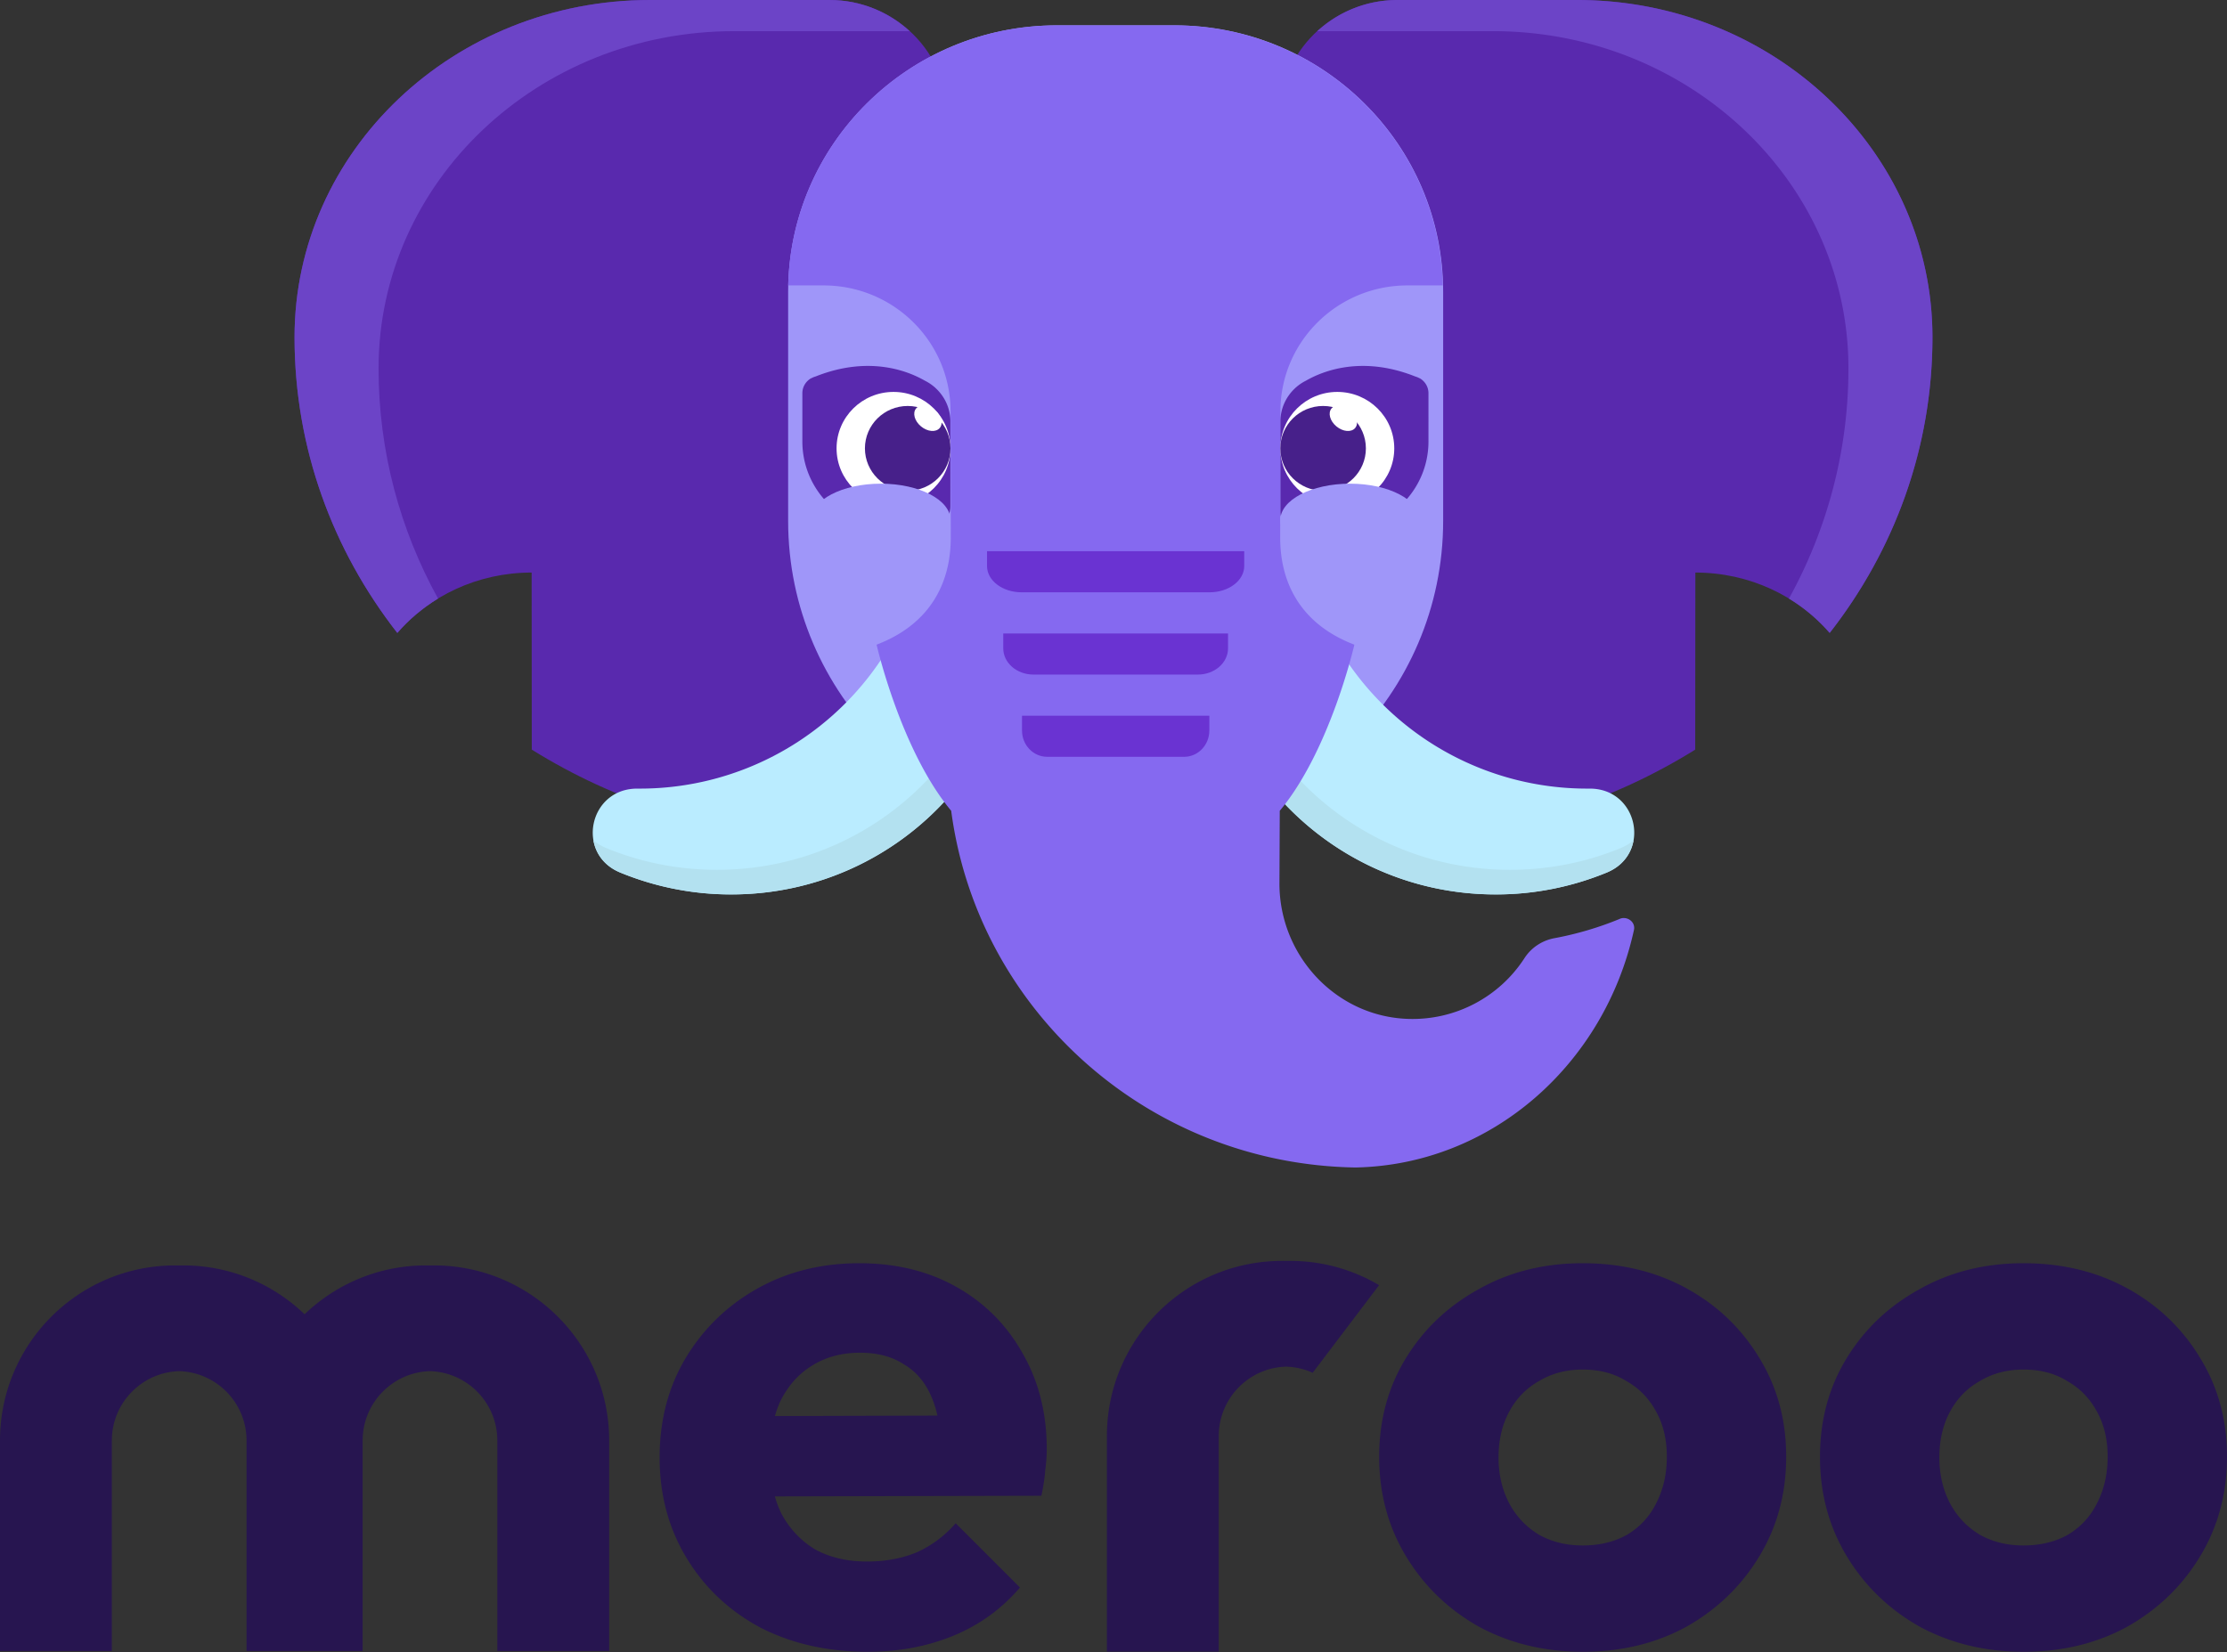
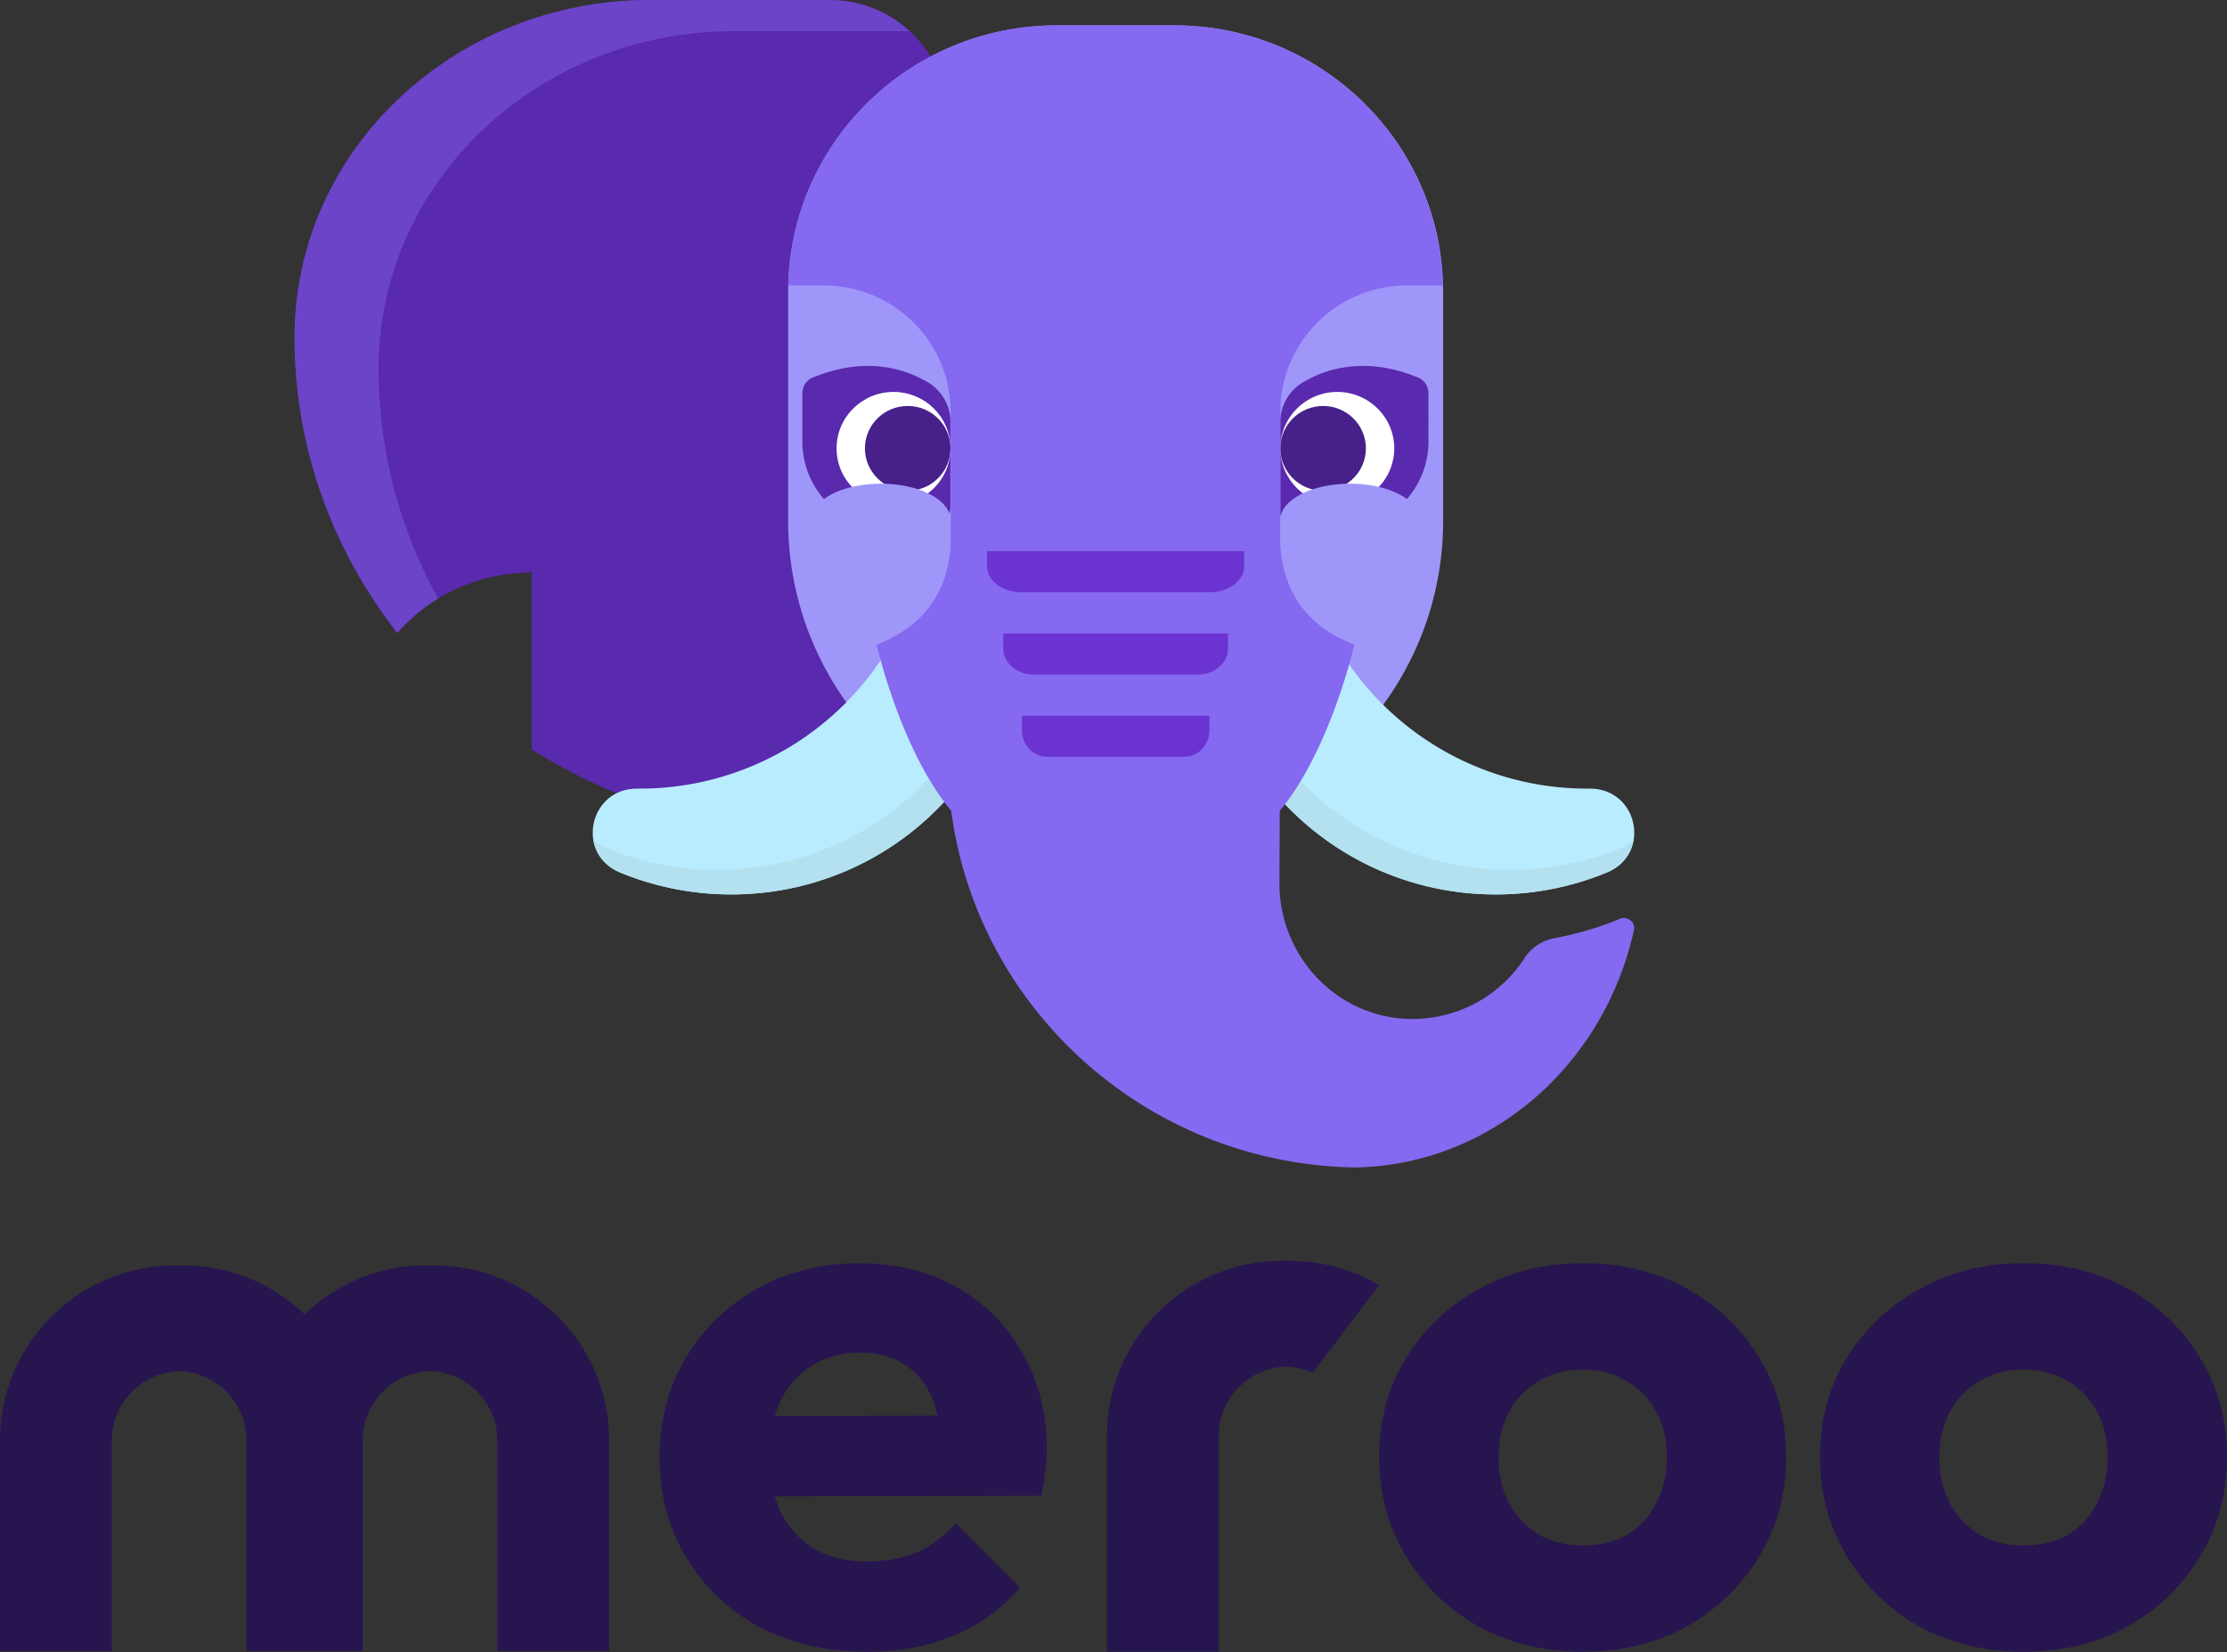
<svg xmlns="http://www.w3.org/2000/svg" fill="none" viewBox="0 0 500 371">
  <rect x="0" y="0" width="500" height="371" fill="#333333" stroke="none" />
  <path fill="#5929AE" d="M186.252 0h-40.285c-44.098 0-79.838 33.903-79.838 75.736 0 24.872 8.58 47.844 23.076 66.404 7.144-8.273 18.006-13.557 30.156-13.557 0 0 .021 20.159.032 39.768 18.519 11.512 40.641 19.048 64.439 19.048h13.659c8.442 0 15.293-6.498 15.293-14.501V26.294C212.784 11.77 200.906 0 186.252 0Z" />
  <path fill="#6C44C7" d="M84.994 82.733c0-41.834 35.739-75.737 79.837-75.737h39.405C199.502 2.668 193.196 0 186.252 0h-40.285c-44.098 0-79.838 33.903-79.838 75.736 0 24.872 8.58 47.844 23.076 66.404 2.598-3 5.688-5.605 9.144-7.713-8.526-15.456-13.355-33.041-13.355-51.694Z" />
-   <path fill="#5929AE" d="M313.748 0h40.285c44.088 0 79.837 33.903 79.837 75.736 0 24.872-8.578 47.844-23.075 66.404-7.144-8.273-18.006-13.557-30.156-13.557 0 0-.021 20.159-.032 39.768-18.519 11.512-40.641 19.048-64.439 19.048h-13.659c-8.442 0-15.293-6.498-15.293-14.501V26.294C287.216 11.77 299.094 0 313.748 0Z" />
-   <path fill="#6C44C7" d="M415.006 82.733c0-41.824-35.739-75.737-79.837-75.737h-39.406C300.498 2.668 306.804 0 313.748 0h40.285c44.088 0 79.837 33.903 79.837 75.736 0 24.872-8.578 47.844-23.075 66.404a38.854 38.854 0 0 0-9.144-7.713c8.526-15.456 13.355-33.041 13.355-51.694Z" />
  <path fill="#9F96F9" d="M252.818 187.544c39.321 0 71.195-31.587 71.195-70.556V65.511c0-33.04-27.024-59.823-60.365-59.823h-26.333c-33.34 0-60.365 26.782-60.365 59.823v51.477c0 38.969 31.875 70.556 71.196 70.556h4.672Z" />
  <path fill="#BAECFF" d="M356.432 177.102a65.067 65.067 0 0 1-55.735-31.287s-3.384 18.197-13.418 33.311c-.021.031-.042.052-.063.083 11.899 13.287 29.255 21.664 48.591 21.664a65.327 65.327 0 0 0 24.951-4.92c10.108-4.173 7.049-18.924-3.907-18.851h-.419Z" />
  <path fill="#B3E1F0" d="M363.963 190.42c-7.678 3.176-16.11 4.92-24.95 4.92-19.295 0-36.609-8.346-48.508-21.581a76.737 76.737 0 0 1-3.226 5.356c-.021.032-.042.052-.063.083 11.899 13.287 29.255 21.665 48.591 21.665a65.327 65.327 0 0 0 24.951-4.921c3.551-1.463 5.467-4.235 6.002-7.214a10.769 10.769 0 0 1-2.787 1.681l-.01.011Z" />
  <path fill="#BAECFF" d="M143.568 177.102a65.069 65.069 0 0 0 55.735-31.287s3.383 18.197 13.418 33.311c.021.031.042.052.063.083-11.899 13.287-29.256 21.664-48.592 21.664a65.326 65.326 0 0 1-24.95-4.92c-10.108-4.173-7.049-18.924 3.907-18.851h.419Z" />
  <path fill="#B3E1F0" d="M136.026 190.42c7.678 3.176 16.11 4.92 24.951 4.92 19.294 0 36.608-8.346 48.507-21.581a76.737 76.737 0 0 0 3.226 5.356c.021.032.042.052.063.083-11.899 13.287-29.255 21.665-48.591 21.665a65.327 65.327 0 0 1-24.951-4.921c-3.55-1.463-5.467-4.235-6.002-7.214a10.769 10.769 0 0 0 2.787 1.681l.01.011Z" />
  <path fill="#8569F0" d="M363.649 206.333s.042.01.031.021a73.926 73.926 0 0 1-14.685 4.339c-2.776.519-5.206 2.128-6.725 4.484a29.913 29.913 0 0 1-26.176 13.64c-16.225-.55-28.836-14.283-28.836-30.363l.073-16.37c11.344-13.598 16.749-37.307 16.749-37.307-17.629-6.748-16.623-22.308-16.655-25.381l.053-27.03c0-15.613 12.768-28.267 28.522-28.267h7.929c-.764-32.376-27.475-58.4-60.323-58.4h-26.322c-32.859 0-59.559 26.013-60.323 58.4h7.929c15.754 0 28.522 12.654 28.522 28.266l.053 27.031c-.032 3.063.974 18.633-16.655 25.381 0 0 5.405 23.709 16.749 37.307 5.897 44.74 44.213 79.39 90.804 80.106 30.512-.612 55.902-23.2 62.491-53.355.387-1.775-1.519-3.187-3.205-2.481v-.021Z" />
  <path fill="#5929AE" d="M318.734 84.964h.021s-.063-.03-.094-.041a4.414 4.414 0 0 0-.912-.374c-11.888-4.723-20.635-1.308-24.563.955-.775.384-1.497.872-2.147 1.433l-.157.124h.021c-2.095 1.88-3.425 4.588-3.425 7.61v20.366c0 2.169 1.77 3.924 3.959 3.924h9.281c11.04 0 19.996-8.876 19.996-19.817V88.307c0-1.443-.786-2.678-1.959-3.363l-.021.02Zm-136.609 0h-.021s.063-.03.094-.041c.283-.156.587-.28.911-.374 11.889-4.723 20.635-1.308 24.563.955a10.29 10.29 0 0 1 2.147 1.433l.158.124h-.021c2.095 1.88 3.425 4.588 3.425 7.61v19.058c0 2.886-2.367 5.232-5.279 5.232h-7.961c-11.04 0-19.996-8.876-19.996-19.817V88.307c0-1.443.786-2.678 1.959-3.363l.021.02Z" />
  <path fill="#fff" d="M300.246 113.365c7.064 0 12.79-5.674 12.79-12.674 0-7-5.726-12.675-12.79-12.675-7.063 0-12.789 5.675-12.789 12.675 0 7 5.726 12.674 12.789 12.674Z" />
  <path fill="#47208A" d="M297.062 110.21c5.305 0 9.605-4.262 9.605-9.519 0-5.257-4.3-9.52-9.605-9.52-5.305 0-9.605 4.263-9.605 9.52s4.3 9.519 9.605 9.519Z" />
-   <path fill="#fff" d="M304.255 96.12c.858-1.015.367-2.823-1.096-4.037-1.464-1.215-3.346-1.377-4.204-.362-.858 1.016-.367 2.823 1.096 4.038 1.464 1.215 3.346 1.377 4.204.362Z" />
  <path fill="#9F96F9" d="M303.106 124.939c8.643 0 15.649-3.652 15.649-8.159 0-4.506-7.006-8.159-15.649-8.159-8.643 0-15.649 3.653-15.649 8.159 0 4.507 7.006 8.159 15.649 8.159Z" />
  <path fill="#fff" d="M200.613 113.366c7.063 0 12.789-5.675 12.789-12.675 0-7-5.726-12.675-12.789-12.675-7.064 0-12.79 5.675-12.79 12.675 0 7 5.726 12.675 12.79 12.675Z" />
  <path fill="#47208A" d="M203.797 110.21c5.304 0 9.605-4.262 9.605-9.519 0-5.257-4.301-9.52-9.605-9.52-5.305 0-9.606 4.263-9.606 9.52s4.301 9.519 9.606 9.519Z" />
-   <path fill="#fff" d="M210.985 96.12c.858-1.016.367-2.824-1.096-4.039-1.464-1.215-3.346-1.376-4.204-.361-.858 1.015-.367 2.823 1.097 4.038 1.463 1.215 3.345 1.376 4.203.361Z" />
  <path fill="#9F96F9" d="M197.753 124.939c8.643 0 15.649-3.652 15.649-8.159 0-4.506-7.006-8.159-15.649-8.159-8.643 0-15.649 3.653-15.649 8.159 0 4.507 7.006 8.159 15.649 8.159Z" />
  <path fill="#6A33D2" d="M250.482 123.788h-28.878v3.332c0 3.259 3.477 5.896 7.761 5.896h42.223c4.284 0 7.762-2.637 7.762-5.896v-3.332h-28.879.011Zm0 18.477h-25.233v3.332c0 3.259 3.037 5.896 6.787 5.896h36.892c3.749 0 6.787-2.637 6.787-5.896v-3.332h-25.233Zm0 18.466h-21.023v3.333c0 3.259 2.535 5.896 5.657 5.896h30.742c3.122 0 5.657-2.637 5.657-5.896v-3.333h-21.033Z" />
  <path fill="#271550" fill-rule="evenodd" d="M289.648 283.166a39.15 39.15 0 0 1 19.983 5.447l-14.911 19.681a15.504 15.504 0 0 0-5.969-1.382c-8.393.251-15.12 7.135-15.12 15.589v48.426h-25.112v-48.426c0-21.724 17.611-39.335 39.335-39.335.3 0 .599.003.898.01.298-.007.596-.01.896-.01Zm-119.049 82.287c7.1 3.665 15.173 5.497 24.219 5.497 6.986 0 13.398-1.202 19.239-3.607 5.84-2.405 10.821-6.012 14.944-10.822l-14.429-14.428c-2.519 2.863-5.439 5.038-8.76 6.527-3.321 1.374-7.043 2.061-11.165 2.061-4.466 0-8.36-.916-11.681-2.748-3.206-1.947-5.725-4.638-7.558-8.073a23.512 23.512 0 0 1-1.439-3.808l59.841-.143c.458-2.176.745-4.065.859-5.668.229-1.718.344-3.321.344-4.81 0-8.131-1.833-15.345-5.497-21.643-3.55-6.298-8.474-11.222-14.772-14.772-6.299-3.55-13.57-5.325-21.815-5.325-8.474 0-16.089 1.889-22.846 5.668-6.756 3.779-12.138 8.989-16.146 15.631-3.893 6.528-5.84 13.971-5.84 22.33 0 8.36 2.004 15.861 6.012 22.502 4.008 6.642 9.504 11.852 16.49 15.631Zm3.38-47.442a22.781 22.781 0 0 1 1.258-3.402c1.717-3.435 4.065-6.069 7.042-7.901 3.092-1.947 6.699-2.92 10.822-2.92 3.893 0 7.157.859 9.791 2.576 2.748 1.604 4.809 4.008 6.183 7.215.575 1.293 1.039 2.735 1.394 4.328l-36.49.104ZM355.34 370.95c-8.589 0-16.376-1.889-23.361-5.668-6.871-3.894-12.31-9.161-16.318-15.803-4.008-6.642-6.012-14.085-6.012-22.33 0-8.245 2.004-15.631 6.012-22.159 4.008-6.527 9.447-11.68 16.318-15.459 6.871-3.894 14.658-5.84 23.361-5.84 8.703 0 16.49 1.889 23.361 5.668 6.87 3.779 12.31 8.989 16.318 15.631 4.008 6.528 6.012 13.914 6.012 22.159s-2.004 15.688-6.012 22.33c-4.008 6.642-9.448 11.909-16.318 15.803-6.871 3.779-14.658 5.668-23.361 5.668Zm0-23.876c3.779 0 7.1-.802 9.963-2.405 2.862-1.717 5.038-4.065 6.527-7.042 1.603-3.092 2.405-6.585 2.405-10.478 0-3.894-.802-7.272-2.405-10.135-1.603-2.977-3.836-5.267-6.699-6.871-2.749-1.717-6.012-2.576-9.791-2.576-3.665 0-6.928.859-9.791 2.576-2.863 1.604-5.096 3.894-6.699 6.871-1.603 2.978-2.405 6.413-2.405 10.306 0 3.779.802 7.215 2.405 10.307 1.603 2.977 3.836 5.325 6.699 7.042 2.863 1.603 6.126 2.405 9.791 2.405Zm98.969 23.876c-8.588 0-16.375-1.889-23.361-5.668-6.87-3.894-12.31-9.161-16.318-15.803-4.008-6.642-6.012-14.085-6.012-22.33 0-8.245 2.004-15.631 6.012-22.159 4.008-6.527 9.448-11.68 16.318-15.459 6.871-3.894 14.658-5.84 23.361-5.84 8.703 0 16.49 1.889 23.361 5.668 6.871 3.779 12.31 8.989 16.318 15.631 4.008 6.528 6.012 13.914 6.012 22.159s-2.004 15.688-6.012 22.33c-4.008 6.642-9.447 11.909-16.318 15.803-6.871 3.779-14.658 5.668-23.361 5.668Zm0-23.876c3.779 0 7.1-.802 9.963-2.405 2.863-1.717 5.038-4.065 6.527-7.042 1.603-3.092 2.405-6.585 2.405-10.478 0-3.894-.802-7.272-2.405-10.135-1.603-2.977-3.836-5.267-6.699-6.871-2.748-1.717-6.012-2.576-9.791-2.576-3.664 0-6.928.859-9.791 2.576-2.863 1.604-5.096 3.894-6.699 6.871-1.603 2.978-2.405 6.413-2.405 10.306 0 3.779.802 7.215 2.405 10.307 1.603 2.977 3.836 5.325 6.699 7.042 2.863 1.603 6.127 2.405 9.791 2.405ZM96.538 284.192c.298-.007.597-.01.896-.01 21.725 0 39.336 17.61 39.336 39.335v47.269h-25.112v-47.269c0-8.455-6.728-15.338-15.121-15.59-8.393.252-15.12 7.135-15.12 15.59v47.269H55.352v-47.269c0-8.455-6.727-15.338-15.12-15.59-8.393.252-15.12 7.135-15.12 15.59v47.269H0v-47.269c0-21.725 17.611-39.336 39.335-39.336.3 0 .6.004.898.01.298-.006.597-.01.896-.01 10.58 0 20.187 4.179 27.256 10.974 7.069-6.795 16.675-10.974 27.255-10.974.3 0 .6.004.898.011Z" clip-rule="evenodd" />
</svg>